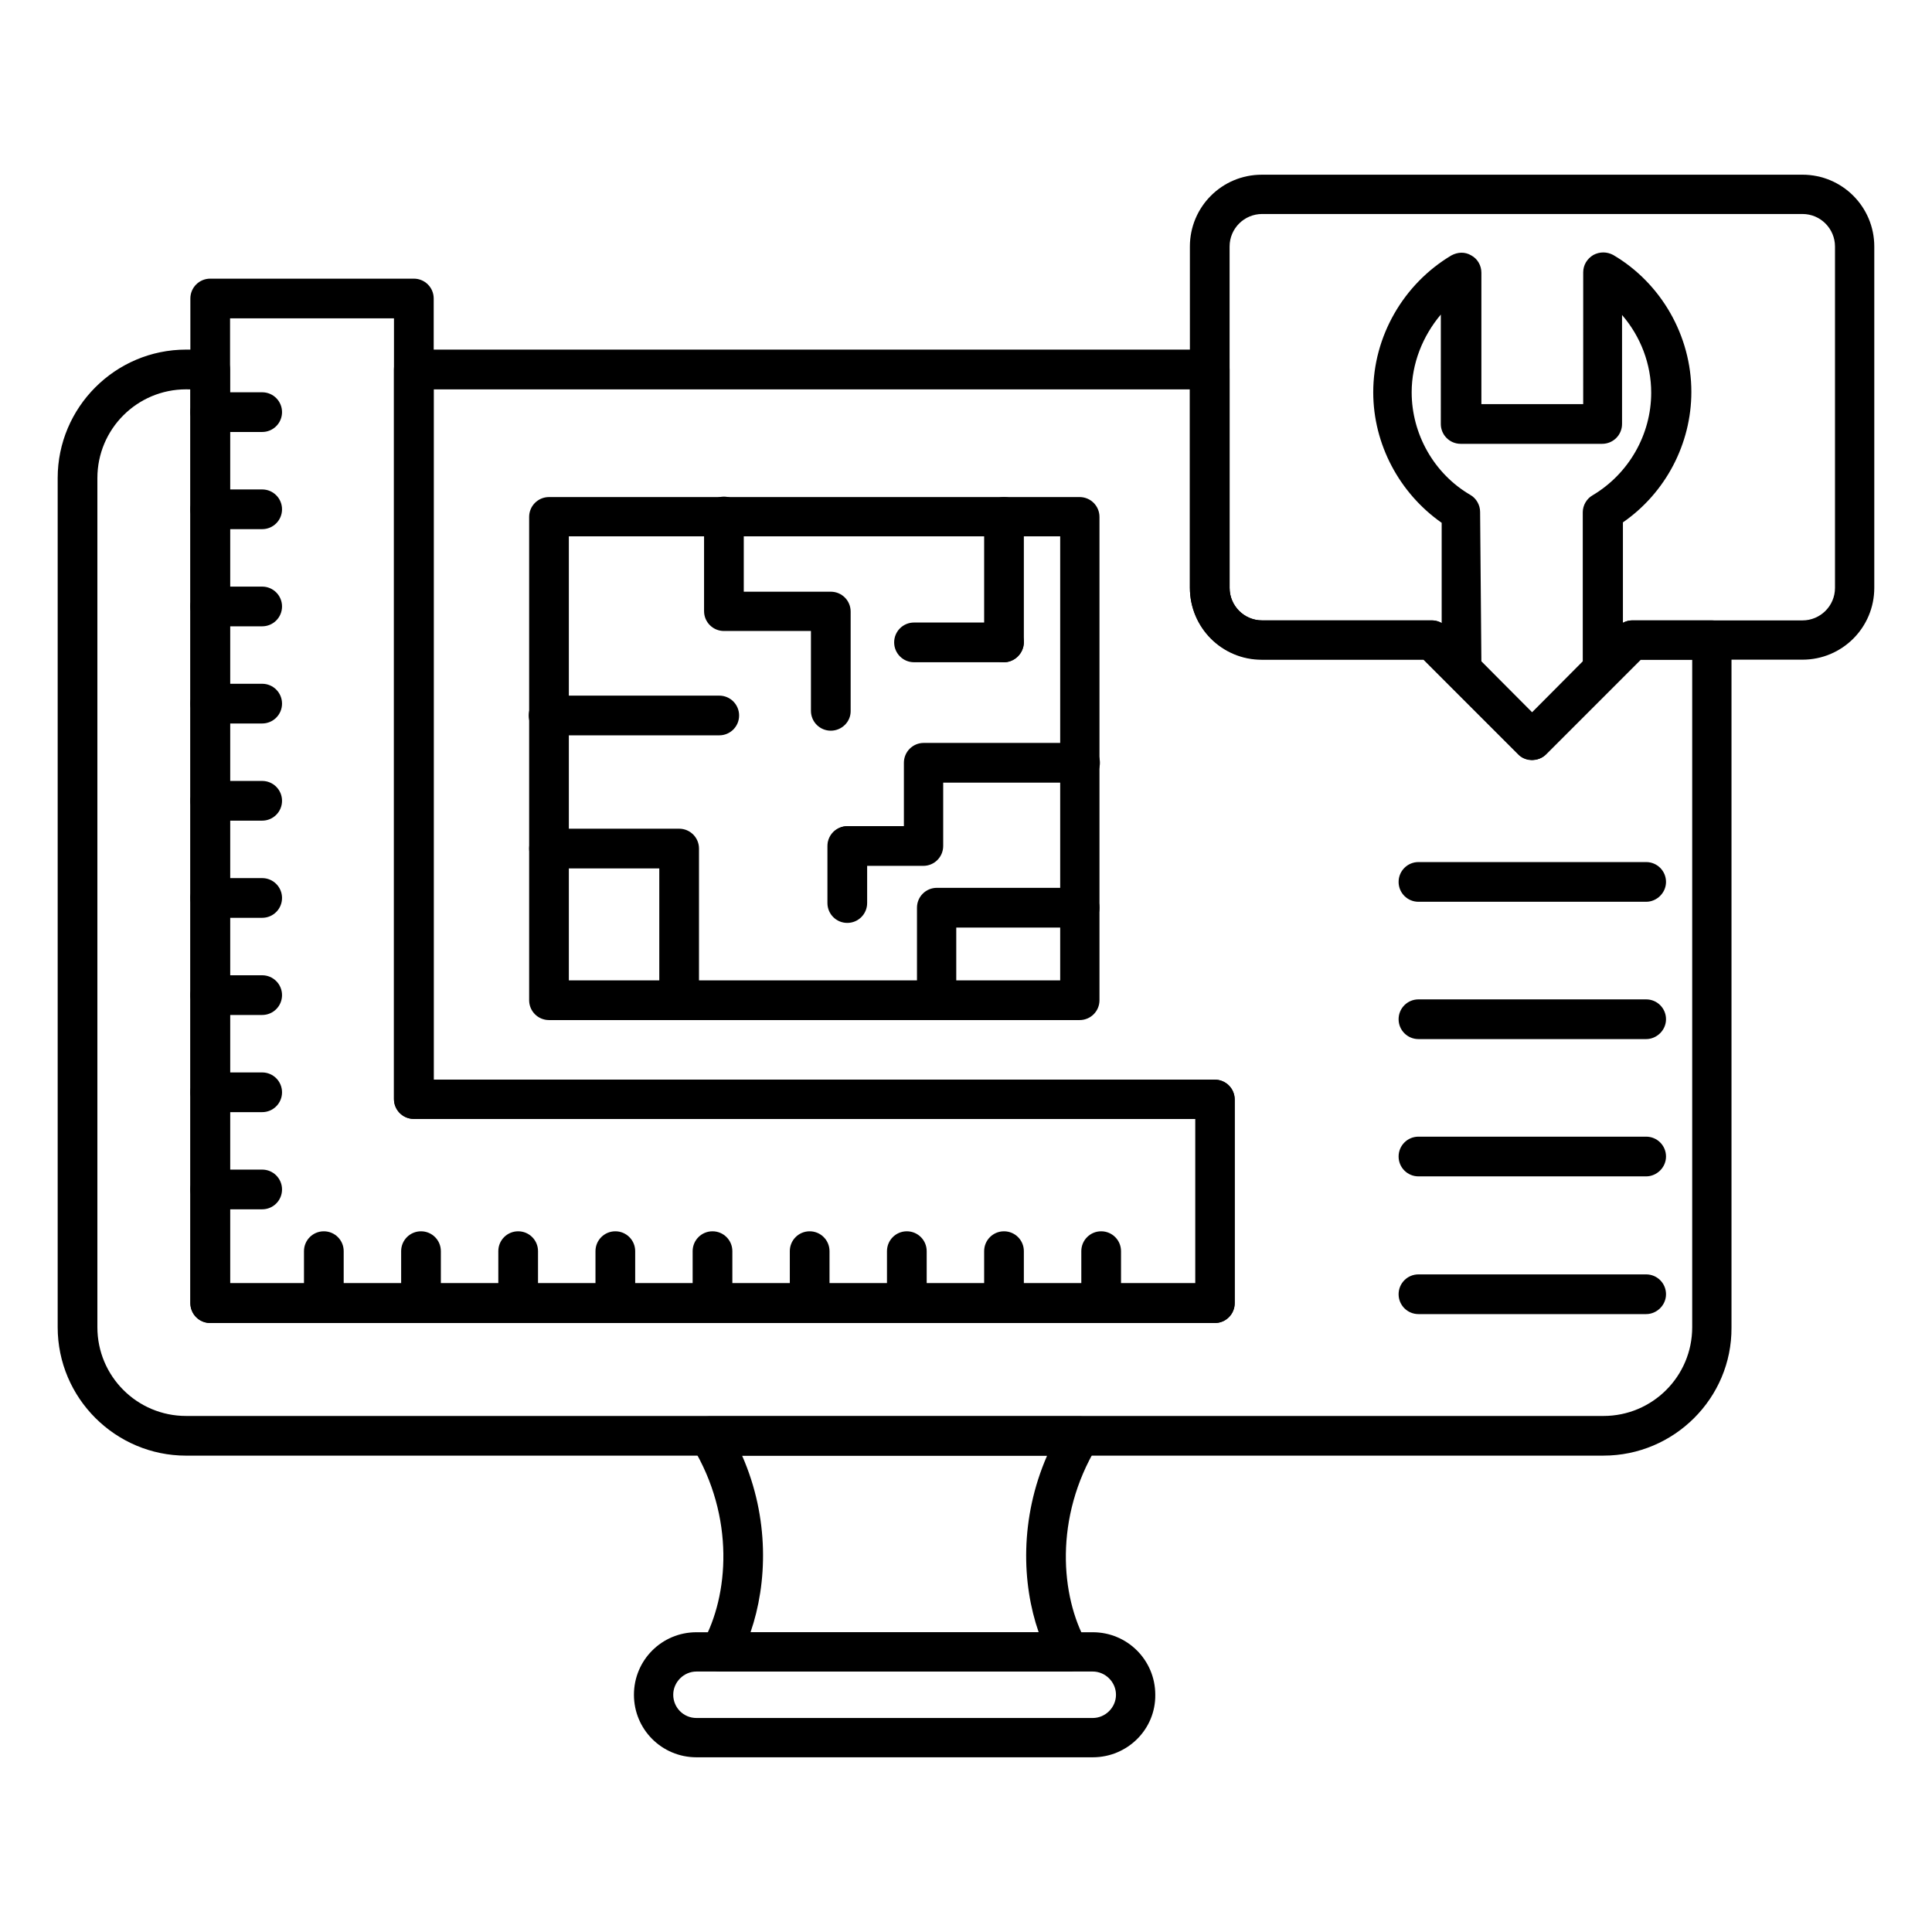
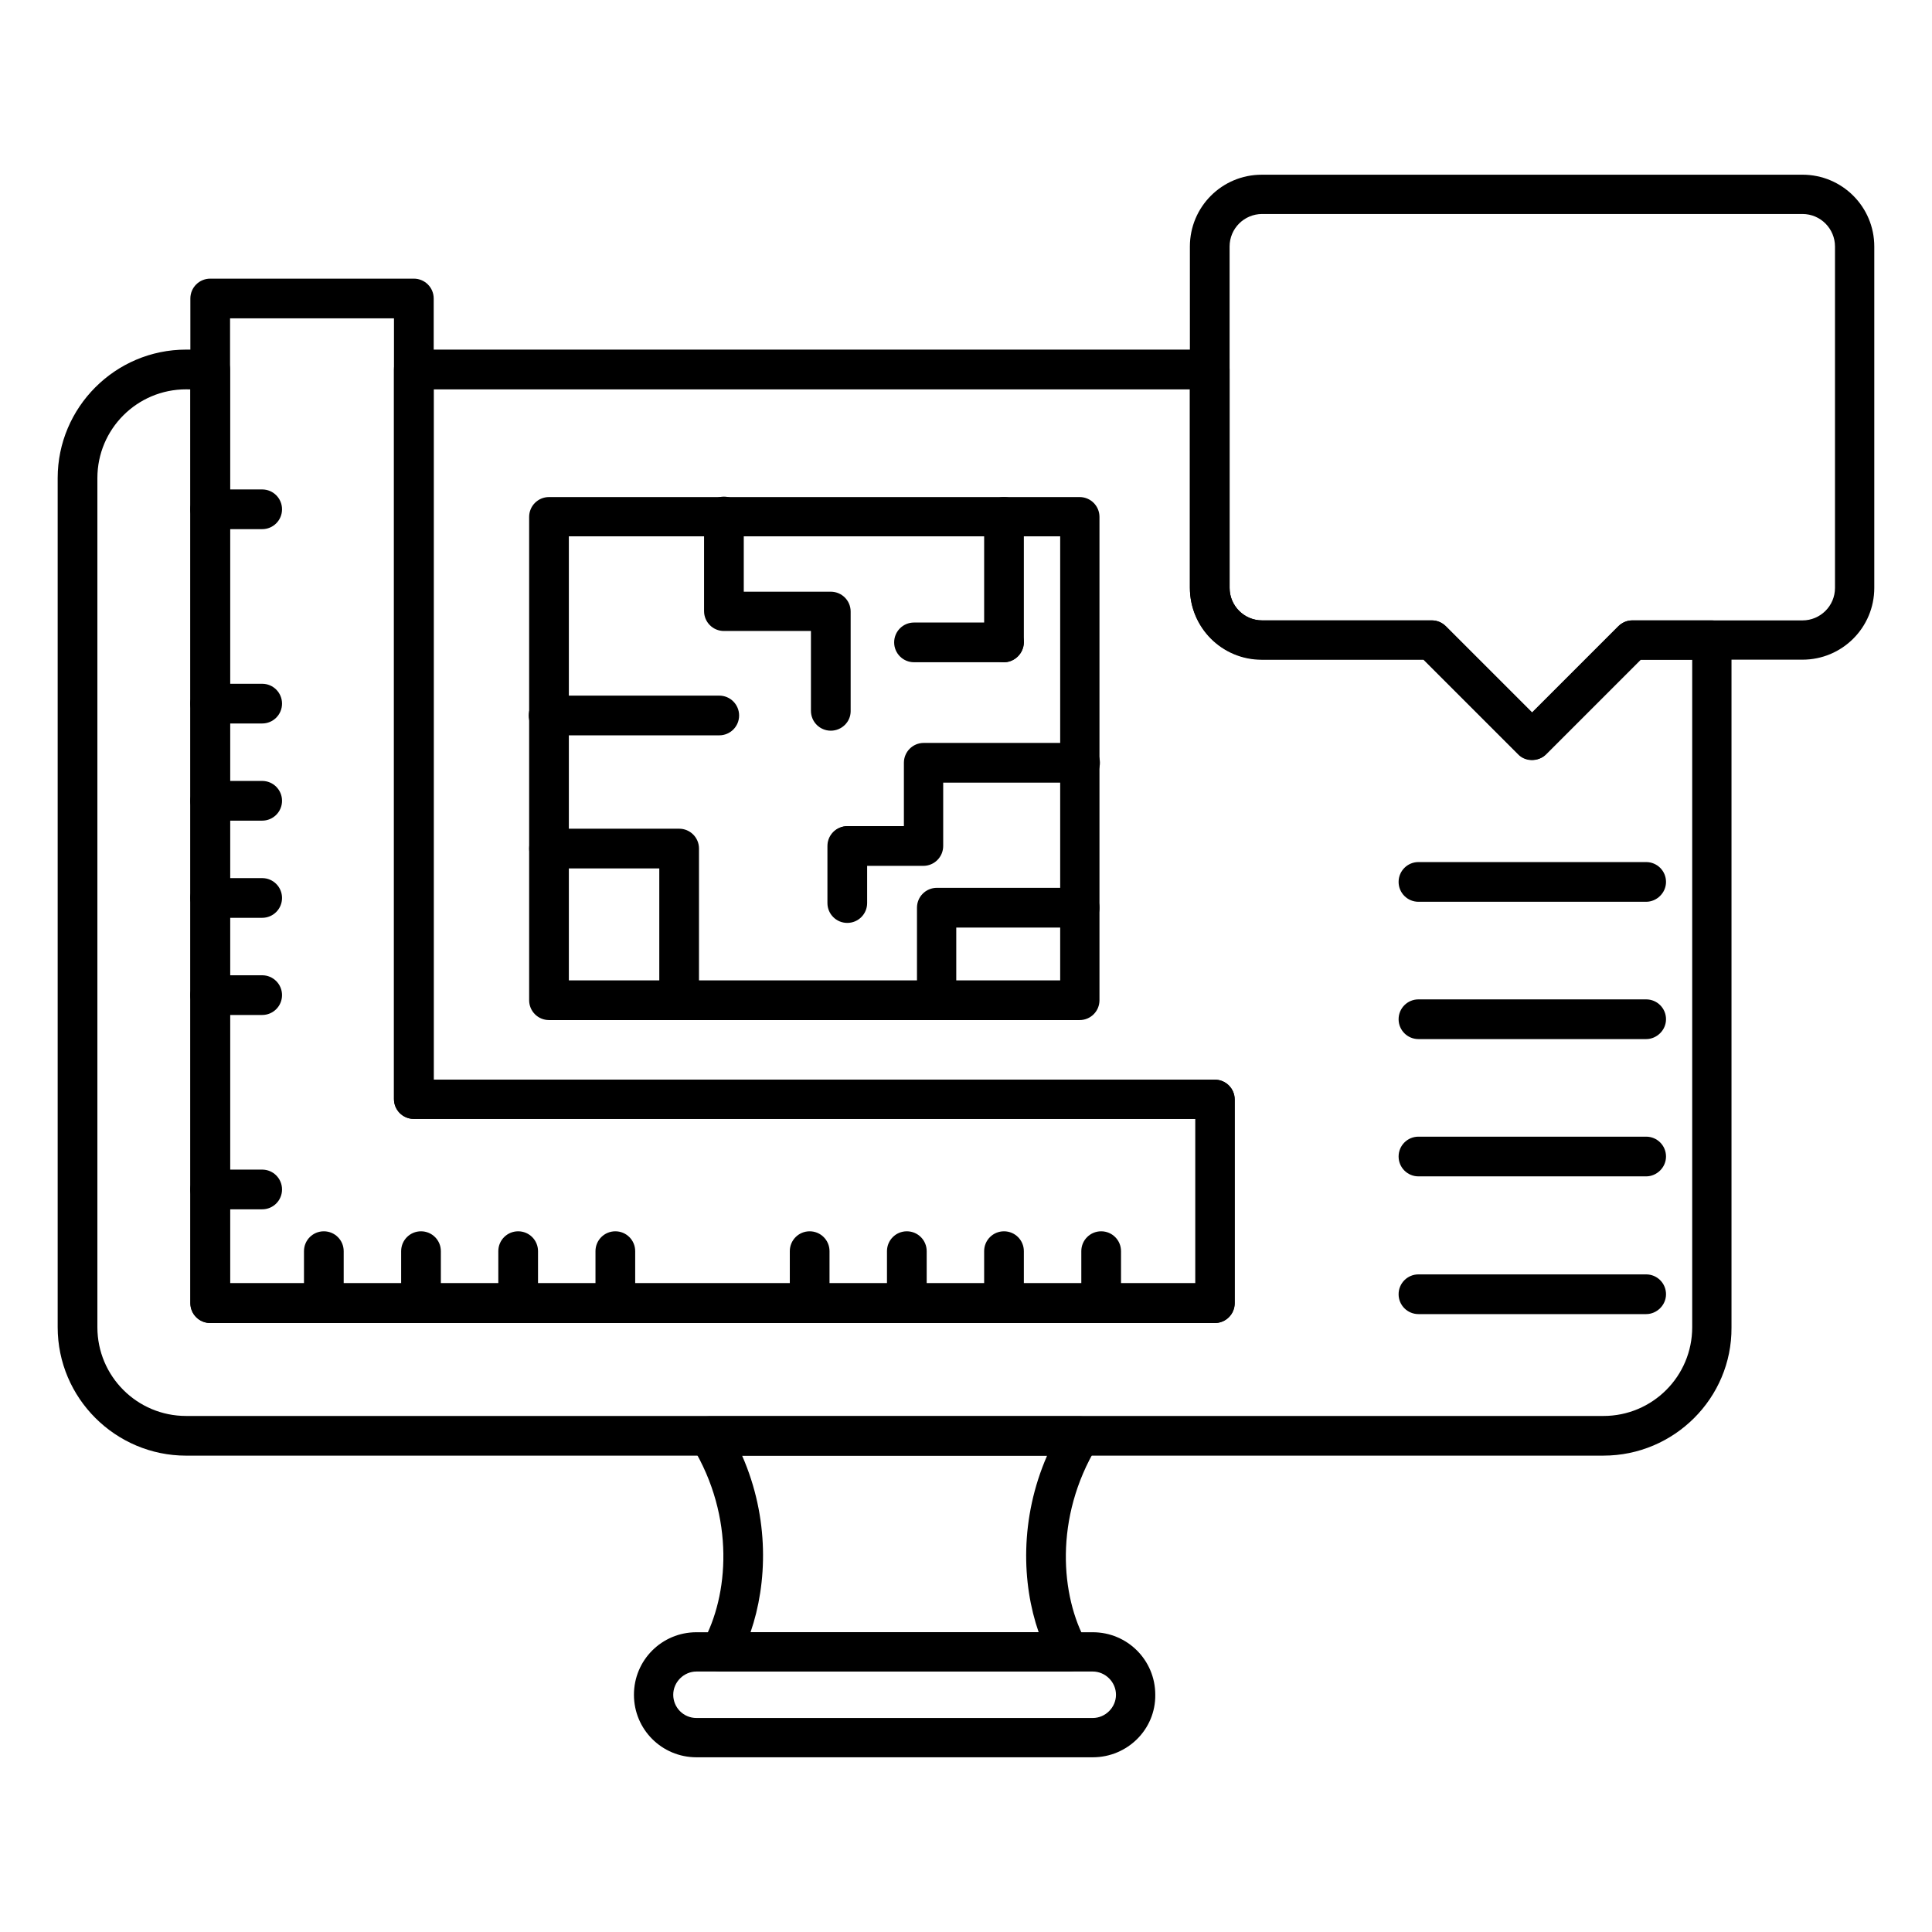
<svg xmlns="http://www.w3.org/2000/svg" fill="#000000" width="800px" height="800px" version="1.1" viewBox="144 144 512 512">
  <g>
    <path d="m568.94 529.76h-375.62c-18.695 0-34.035-15.227-34.035-34.035v-225.04c0-18.695 15.227-34.035 34.035-34.035h6.383c2.91 0 5.262 2.352 5.262 5.262v242.16h255.82v-43.551h-207.12c-2.91 0-5.262-2.352-5.262-5.262v-193.35c0-2.91 2.352-5.262 5.262-5.262h210.93c2.91 0 5.262 2.352 5.262 5.262v57.883c0 4.703 3.805 8.621 8.621 8.621h45.008c1.344 0 2.688 0.559 3.695 1.566l22.84 22.84 22.84-22.84c1.008-1.008 2.352-1.566 3.695-1.566h21.047c2.91 0 5.262 2.352 5.262 5.262v182.16c0.109 18.695-15.227 33.922-33.926 33.922zm-375.62-282.58c-12.988 0-23.512 10.523-23.512 23.512v225.04c0 12.988 10.523 23.512 23.512 23.512h375.62c12.988 0 23.512-10.523 23.512-23.512v-176.89h-13.66l-25.078 25.078c-2.016 2.016-5.484 2.016-7.391 0l-25.078-25.078h-42.879c-10.523 0-19.031-8.508-19.031-19.031v-52.621h-200.4v182.94h207.01c2.91 0 5.262 2.352 5.262 5.262v53.965c0 2.91-2.352 5.262-5.262 5.262h-266.23c-2.91 0-5.262-2.352-5.262-5.262v-242.16z" />
    <path d="m427.32 586.97h-92.477c-1.902 0-3.582-1.008-4.477-2.574-0.895-1.566-1.008-3.582-0.113-5.148 6.828-12.316 8.621-33.141-2.801-51.949-1.008-1.566-1.008-3.582-0.113-5.262 0.895-1.68 2.688-2.688 4.59-2.688l98.301-0.004c1.902 0 3.582 1.008 4.59 2.688 0.895 1.68 0.895 3.695-0.113 5.262-11.418 18.922-9.629 39.746-2.801 51.949 0.895 1.68 0.895 3.582 0 5.148-1.004 1.57-2.684 2.578-4.586 2.578zm-84.418-10.414h76.355c-4.477-12.875-5.039-30.117 2.238-46.797h-80.832c7.277 16.57 6.719 33.812 2.238 46.797z" />
    <path d="m433.59 609.7h-105.02c-9.18 0-16.57-7.391-16.57-16.57s7.391-16.57 16.57-16.57h105.02c9.18 0 16.57 7.391 16.57 16.57 0.109 9.18-7.391 16.57-16.57 16.57zm-105.02-22.727c-3.359 0-6.156 2.801-6.156 6.156 0 3.359 2.688 6.156 6.156 6.156h105.02c3.359 0 6.156-2.801 6.156-6.156 0-3.359-2.801-6.156-6.156-6.156z" />
    <path d="m550.02 345.36c-1.344 0-2.688-0.559-3.695-1.566l-25.078-25.078h-42.879c-10.523 0-19.031-8.508-19.031-19.031l-0.004-90.352c0-10.523 8.508-19.031 19.031-19.031l143.31-0.004c10.523 0 19.031 8.508 19.031 19.031v90.461c0 10.523-8.508 19.031-19.031 19.031h-42.879l-25.078 25.078c-0.898 0.902-2.242 1.461-3.695 1.461zm-71.543-144.65c-4.703 0-8.621 3.805-8.621 8.621v90.461c0 4.703 3.805 8.621 8.621 8.621h45.008c1.344 0 2.688 0.559 3.695 1.566l22.84 22.84 22.84-22.84c1.008-1.008 2.352-1.566 3.695-1.566h45.117c4.703 0 8.621-3.805 8.621-8.621v-90.461c0-4.703-3.805-8.621-8.621-8.621z" />
-     <path d="m550.02 345.36c-1.344 0-2.688-0.559-3.695-1.566l-18.699-18.699c-1.008-1.008-1.566-2.352-1.566-3.695v-38.848c-11.195-7.836-18.137-20.824-18.137-34.594 0-14.777 7.949-28.66 20.711-36.273 1.68-0.895 3.582-1.008 5.262 0 1.68 0.895 2.688 2.688 2.688 4.59v34.82h26.98l0.004-34.934c0-1.902 1.008-3.582 2.688-4.59 1.68-0.895 3.582-0.895 5.262 0 12.762 7.5 20.711 21.496 20.711 36.273 0 13.77-6.828 26.758-18.137 34.594v38.848c0 1.344-0.559 2.688-1.566 3.695l-18.695 18.695c-1.012 1.125-2.356 1.684-3.809 1.684zm-13.438-26.086 13.434 13.547 13.434-13.547v-39.52c0-1.793 1.008-3.582 2.574-4.477 9.629-5.711 15.562-16.121 15.562-27.207 0-7.613-2.801-14.891-7.727-20.602v28.887c0 2.91-2.352 5.262-5.262 5.262h-37.504c-2.91 0-5.262-2.352-5.262-5.262l0.004-29c-4.812 5.711-7.727 12.988-7.727 20.602 0 11.082 5.934 21.609 15.562 27.207 1.566 0.895 2.574 2.688 2.574 4.477z" />
    <path d="m465.94 494.6h-266.23c-2.91 0-5.262-2.352-5.262-5.262v-266.23c0-2.91 2.352-5.262 5.262-5.262h53.965c2.91 0 5.262 2.352 5.262 5.262v207.01h207.01c2.91 0 5.262 2.352 5.262 5.262v53.965c0 2.91-2.352 5.262-5.262 5.262zm-260.97-10.523h255.82v-43.551h-207.12c-2.91 0-5.262-2.352-5.262-5.262v-206.9h-43.438z" />
    <path d="m430.11 414.33h-140.62c-2.91 0-5.262-2.352-5.262-5.262v-128.08c0-2.91 2.352-5.262 5.262-5.262h140.62c2.91 0 5.262 2.352 5.262 5.262v128.08c0.004 2.91-2.348 5.262-5.262 5.262zm-135.36-10.523h130.21v-117.67h-130.21z" />
    <path d="m364.17 337.64c-2.91 0-5.262-2.352-5.262-5.262v-21.16h-23.062c-2.91 0-5.262-2.352-5.262-5.262v-25.078c0-2.91 2.352-5.262 5.262-5.262s5.262 2.352 5.262 5.262v19.93h23.062c2.91 0 5.262 2.352 5.262 5.262v26.422c0 2.797-2.352 5.148-5.262 5.148z" />
    <path d="m334.61 338.87h-45.23c-2.91 0-5.262-2.352-5.262-5.262s2.352-5.262 5.262-5.262h45.23c2.91 0 5.262 2.352 5.262 5.262 0.004 2.91-2.348 5.262-5.262 5.262z" />
    <path d="m323.98 414.33c-2.91 0-5.262-2.352-5.262-5.262v-34.93h-29.223c-2.91 0-5.262-2.352-5.262-5.262s2.352-5.262 5.262-5.262h34.484c2.91 0 5.262 2.352 5.262 5.262v40.191c0 2.91-2.352 5.262-5.262 5.262z" />
    <path d="m388.69 373.46h-20.039c-2.91 0-5.262-2.352-5.262-5.262s2.352-5.262 5.262-5.262h14.891v-16.793c0-2.91 2.352-5.262 5.262-5.262h41.426c2.91 0 5.262 2.352 5.262 5.262 0 2.91-2.352 5.262-5.262 5.262h-36.273v16.793c-0.004 2.91-2.356 5.262-5.266 5.262z" />
    <path d="m392.27 414.33c-2.91 0-5.262-2.352-5.262-5.262v-24.52c0-2.91 2.352-5.262 5.262-5.262h37.84c2.91 0 5.262 2.352 5.262 5.262s-2.352 5.262-5.262 5.262h-32.691v19.258c0.113 2.91-2.238 5.262-5.148 5.262z" />
    <path d="m410.07 319.5c-2.91 0-5.262-2.352-5.262-5.262v-33.25c0-2.91 2.352-5.262 5.262-5.262 2.91 0 5.262 2.352 5.262 5.262v33.25c-0.109 2.91-2.461 5.262-5.262 5.262z" />
    <path d="m368.54 388.58c-2.91 0-5.262-2.352-5.262-5.262v-15.113c0-2.91 2.352-5.262 5.262-5.262 2.91 0 5.262 2.352 5.262 5.262v15.113c0 2.91-2.352 5.262-5.262 5.262z" />
    <path d="m410.07 319.5h-23.848c-2.91 0-5.262-2.352-5.262-5.262 0-2.91 2.352-5.262 5.262-5.262h23.848c2.91 0 5.262 2.352 5.262 5.262 0 2.91-2.461 5.262-5.262 5.262z" />
-     <path d="m213.48 258.48h-13.77c-2.91 0-5.262-2.352-5.262-5.262s2.352-5.262 5.262-5.262h13.77c2.91 0 5.262 2.352 5.262 5.262s-2.352 5.262-5.262 5.262z" />
    <path d="m213.48 284.23h-13.77c-2.91 0-5.262-2.352-5.262-5.262s2.352-5.262 5.262-5.262h13.77c2.91 0 5.262 2.352 5.262 5.262s-2.352 5.262-5.262 5.262z" />
-     <path d="m213.48 309.98h-13.77c-2.91 0-5.262-2.352-5.262-5.262s2.352-5.262 5.262-5.262h13.77c2.91 0 5.262 2.352 5.262 5.262s-2.352 5.262-5.262 5.262z" />
    <path d="m213.48 335.73h-13.77c-2.91 0-5.262-2.352-5.262-5.262s2.352-5.262 5.262-5.262h13.77c2.91 0 5.262 2.352 5.262 5.262s-2.352 5.262-5.262 5.262z" />
    <path d="m213.48 361.48h-13.77c-2.91 0-5.262-2.352-5.262-5.262s2.352-5.262 5.262-5.262h13.77c2.91 0 5.262 2.352 5.262 5.262s-2.352 5.262-5.262 5.262z" />
    <path d="m213.48 387.23h-13.77c-2.91 0-5.262-2.352-5.262-5.262s2.352-5.262 5.262-5.262h13.77c2.91 0 5.262 2.352 5.262 5.262s-2.352 5.262-5.262 5.262z" />
    <path d="m213.48 412.98h-13.77c-2.91 0-5.262-2.352-5.262-5.262s2.352-5.262 5.262-5.262h13.77c2.91 0 5.262 2.352 5.262 5.262s-2.352 5.262-5.262 5.262z" />
-     <path d="m213.48 438.73h-13.77c-2.91 0-5.262-2.352-5.262-5.262s2.352-5.262 5.262-5.262h13.77c2.91 0 5.262 2.352 5.262 5.262s-2.352 5.262-5.262 5.262z" />
    <path d="m213.48 464.48h-13.77c-2.91 0-5.262-2.352-5.262-5.262s2.352-5.262 5.262-5.262h13.77c2.91 0 5.262 2.352 5.262 5.262 0 2.914-2.352 5.262-5.262 5.262z" />
    <path d="m229.82 494.6c-2.91 0-5.262-2.352-5.262-5.262v-13.77c0-2.91 2.352-5.262 5.262-5.262 2.91 0 5.262 2.352 5.262 5.262v13.77c0 2.91-2.352 5.262-5.262 5.262z" />
    <path d="m255.57 494.6c-2.91 0-5.262-2.352-5.262-5.262v-13.77c0-2.91 2.352-5.262 5.262-5.262 2.91 0 5.262 2.352 5.262 5.262v13.77c0 2.91-2.352 5.262-5.262 5.262z" />
    <path d="m281.32 494.6c-2.91 0-5.262-2.352-5.262-5.262v-13.77c0-2.91 2.352-5.262 5.262-5.262 2.91 0 5.262 2.352 5.262 5.262v13.77c0 2.91-2.352 5.262-5.262 5.262z" />
    <path d="m307.07 494.6c-2.91 0-5.262-2.352-5.262-5.262v-13.77c0-2.91 2.352-5.262 5.262-5.262 2.91 0 5.262 2.352 5.262 5.262v13.77c0 2.91-2.352 5.262-5.262 5.262z" />
-     <path d="m332.82 494.6c-2.91 0-5.262-2.352-5.262-5.262v-13.77c0-2.91 2.352-5.262 5.262-5.262 2.91 0 5.262 2.352 5.262 5.262v13.77c0 2.91-2.352 5.262-5.262 5.262z" />
    <path d="m358.57 494.6c-2.91 0-5.262-2.352-5.262-5.262v-13.77c0-2.91 2.352-5.262 5.262-5.262 2.91 0 5.262 2.352 5.262 5.262v13.77c0 2.91-2.352 5.262-5.262 5.262z" />
    <path d="m384.32 494.6c-2.91 0-5.262-2.352-5.262-5.262v-13.77c0-2.91 2.352-5.262 5.262-5.262 2.91 0 5.262 2.352 5.262 5.262v13.77c0 2.91-2.352 5.262-5.262 5.262z" />
    <path d="m410.07 494.6c-2.91 0-5.262-2.352-5.262-5.262v-13.77c0-2.91 2.352-5.262 5.262-5.262 2.91 0 5.262 2.352 5.262 5.262v13.77c0 2.91-2.352 5.262-5.262 5.262z" />
    <path d="m435.82 494.6c-2.91 0-5.262-2.352-5.262-5.262v-13.77c0-2.91 2.352-5.262 5.262-5.262 2.91 0 5.262 2.352 5.262 5.262v13.77c0 2.91-2.352 5.262-5.262 5.262z" />
    <path d="m580.25 382.98h-60.344c-2.91 0-5.262-2.352-5.262-5.262s2.352-5.262 5.262-5.262h60.344c2.91 0 5.262 2.352 5.262 5.262s-2.461 5.262-5.262 5.262z" />
    <path d="m580.25 419.37h-60.344c-2.91 0-5.262-2.352-5.262-5.262 0-2.91 2.352-5.262 5.262-5.262h60.344c2.91 0 5.262 2.352 5.262 5.262 0 2.91-2.461 5.262-5.262 5.262z" />
    <path d="m580.25 455.75h-60.344c-2.91 0-5.262-2.352-5.262-5.262 0-2.91 2.352-5.262 5.262-5.262h60.344c2.91 0 5.262 2.352 5.262 5.262 0 2.91-2.461 5.262-5.262 5.262z" />
    <path d="m580.25 492.25h-60.344c-2.91 0-5.262-2.352-5.262-5.262 0-2.91 2.352-5.262 5.262-5.262h60.344c2.91 0 5.262 2.352 5.262 5.262 0 2.914-2.461 5.262-5.262 5.262z" />
  </g>
</svg>